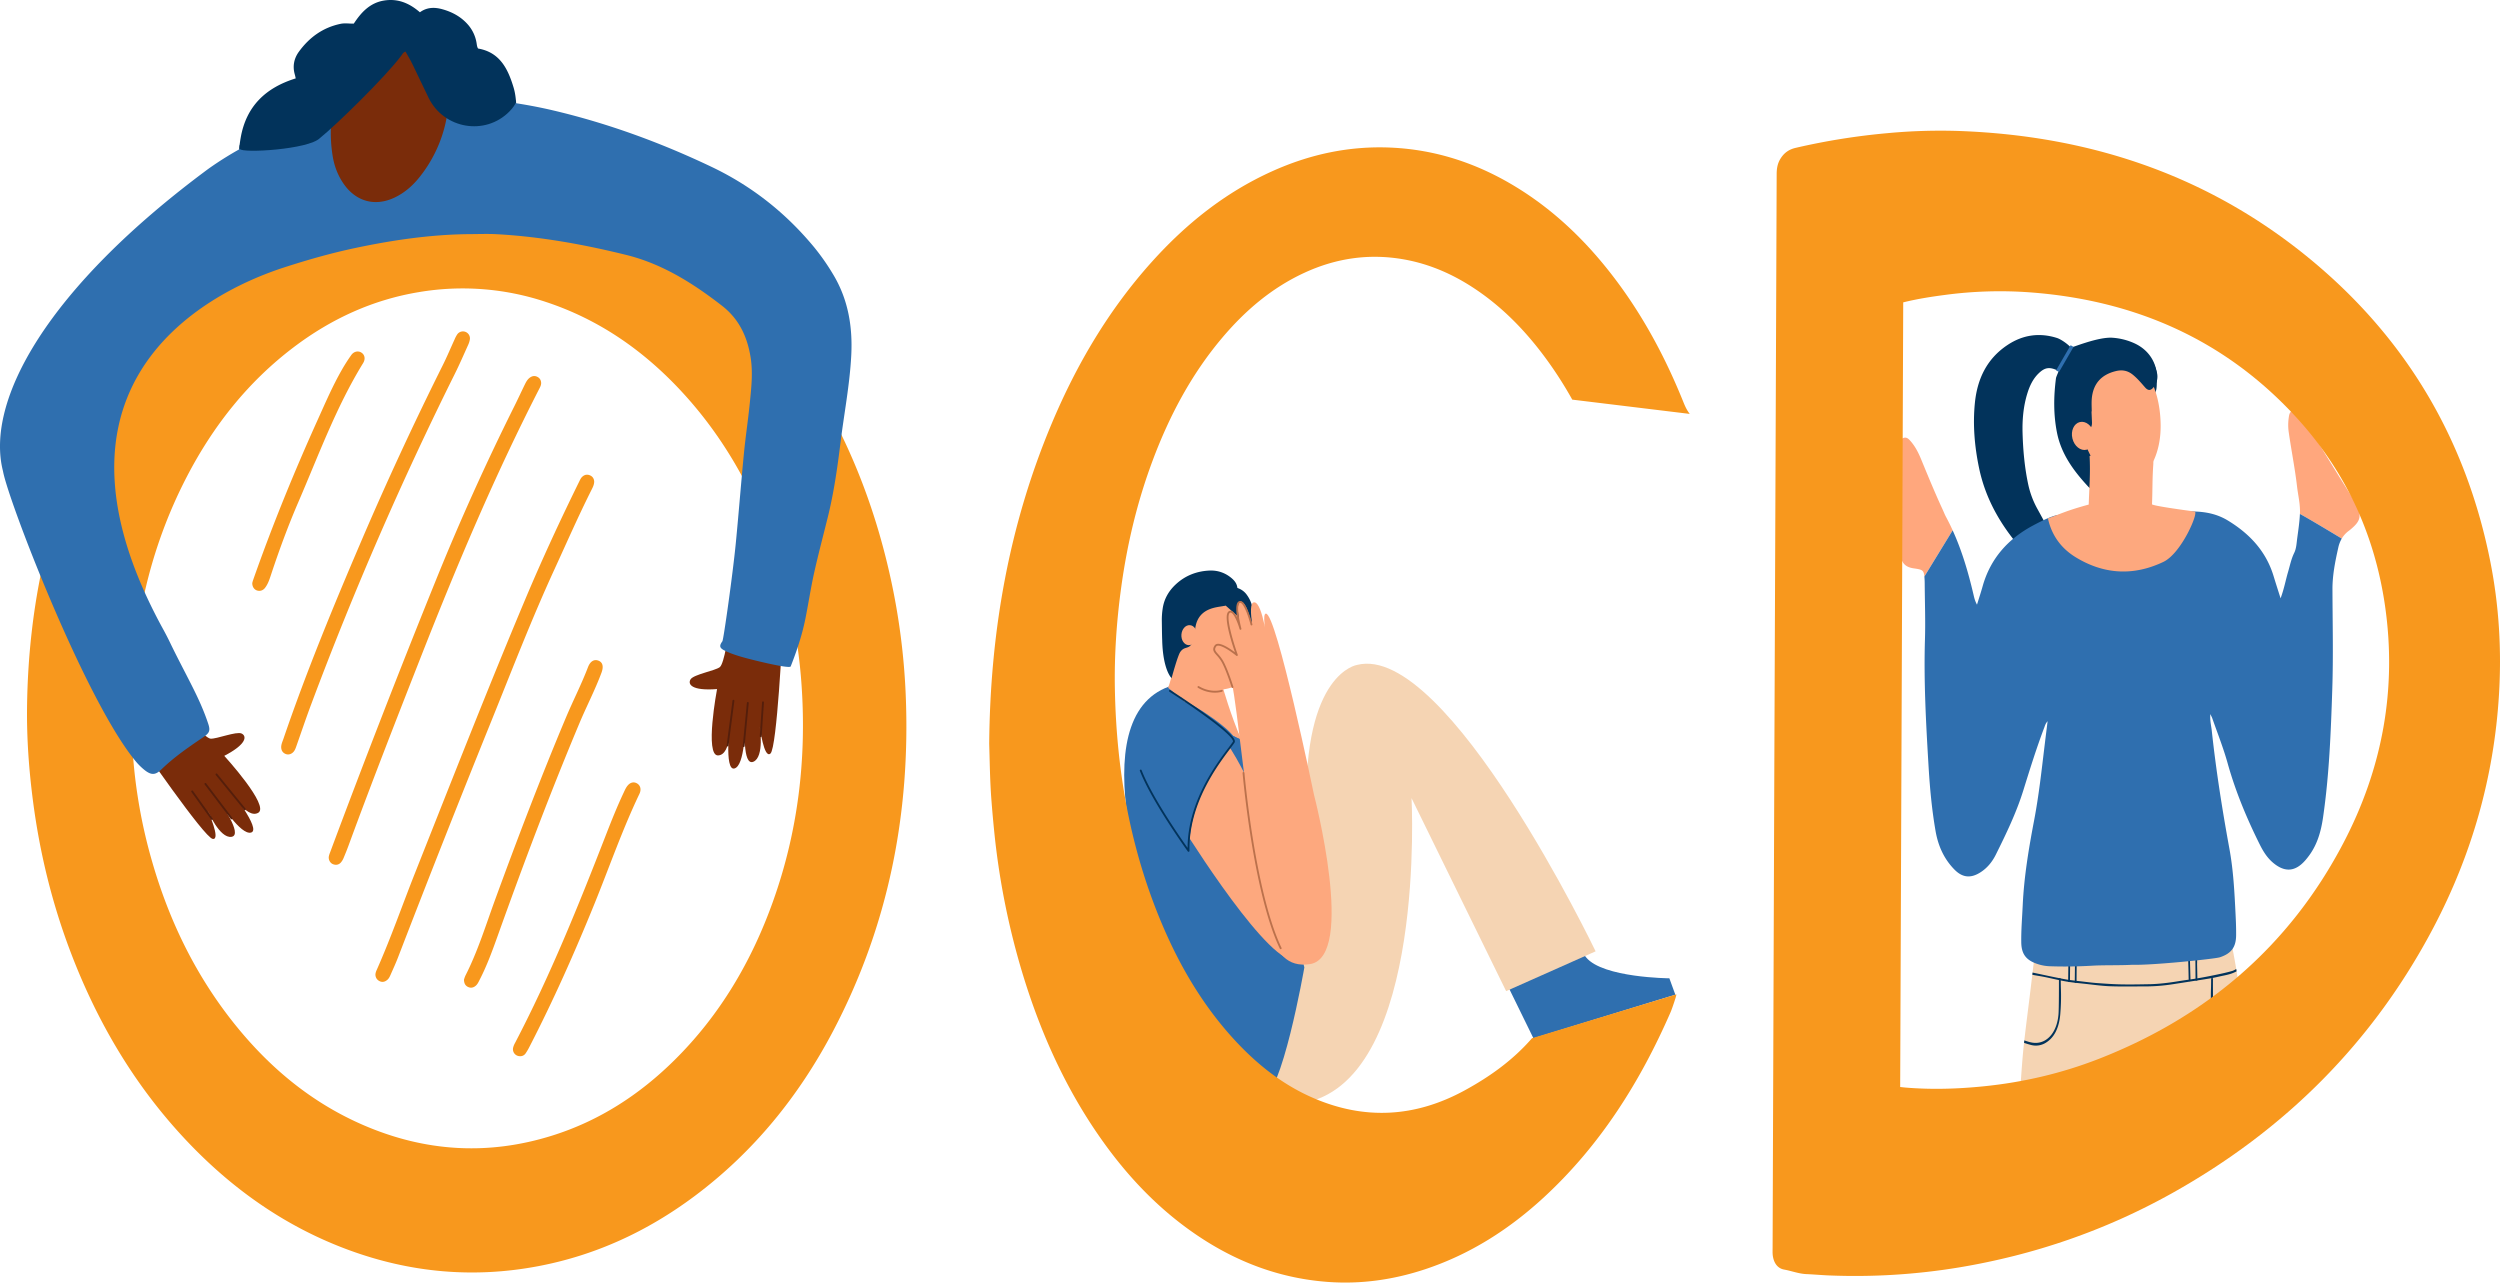
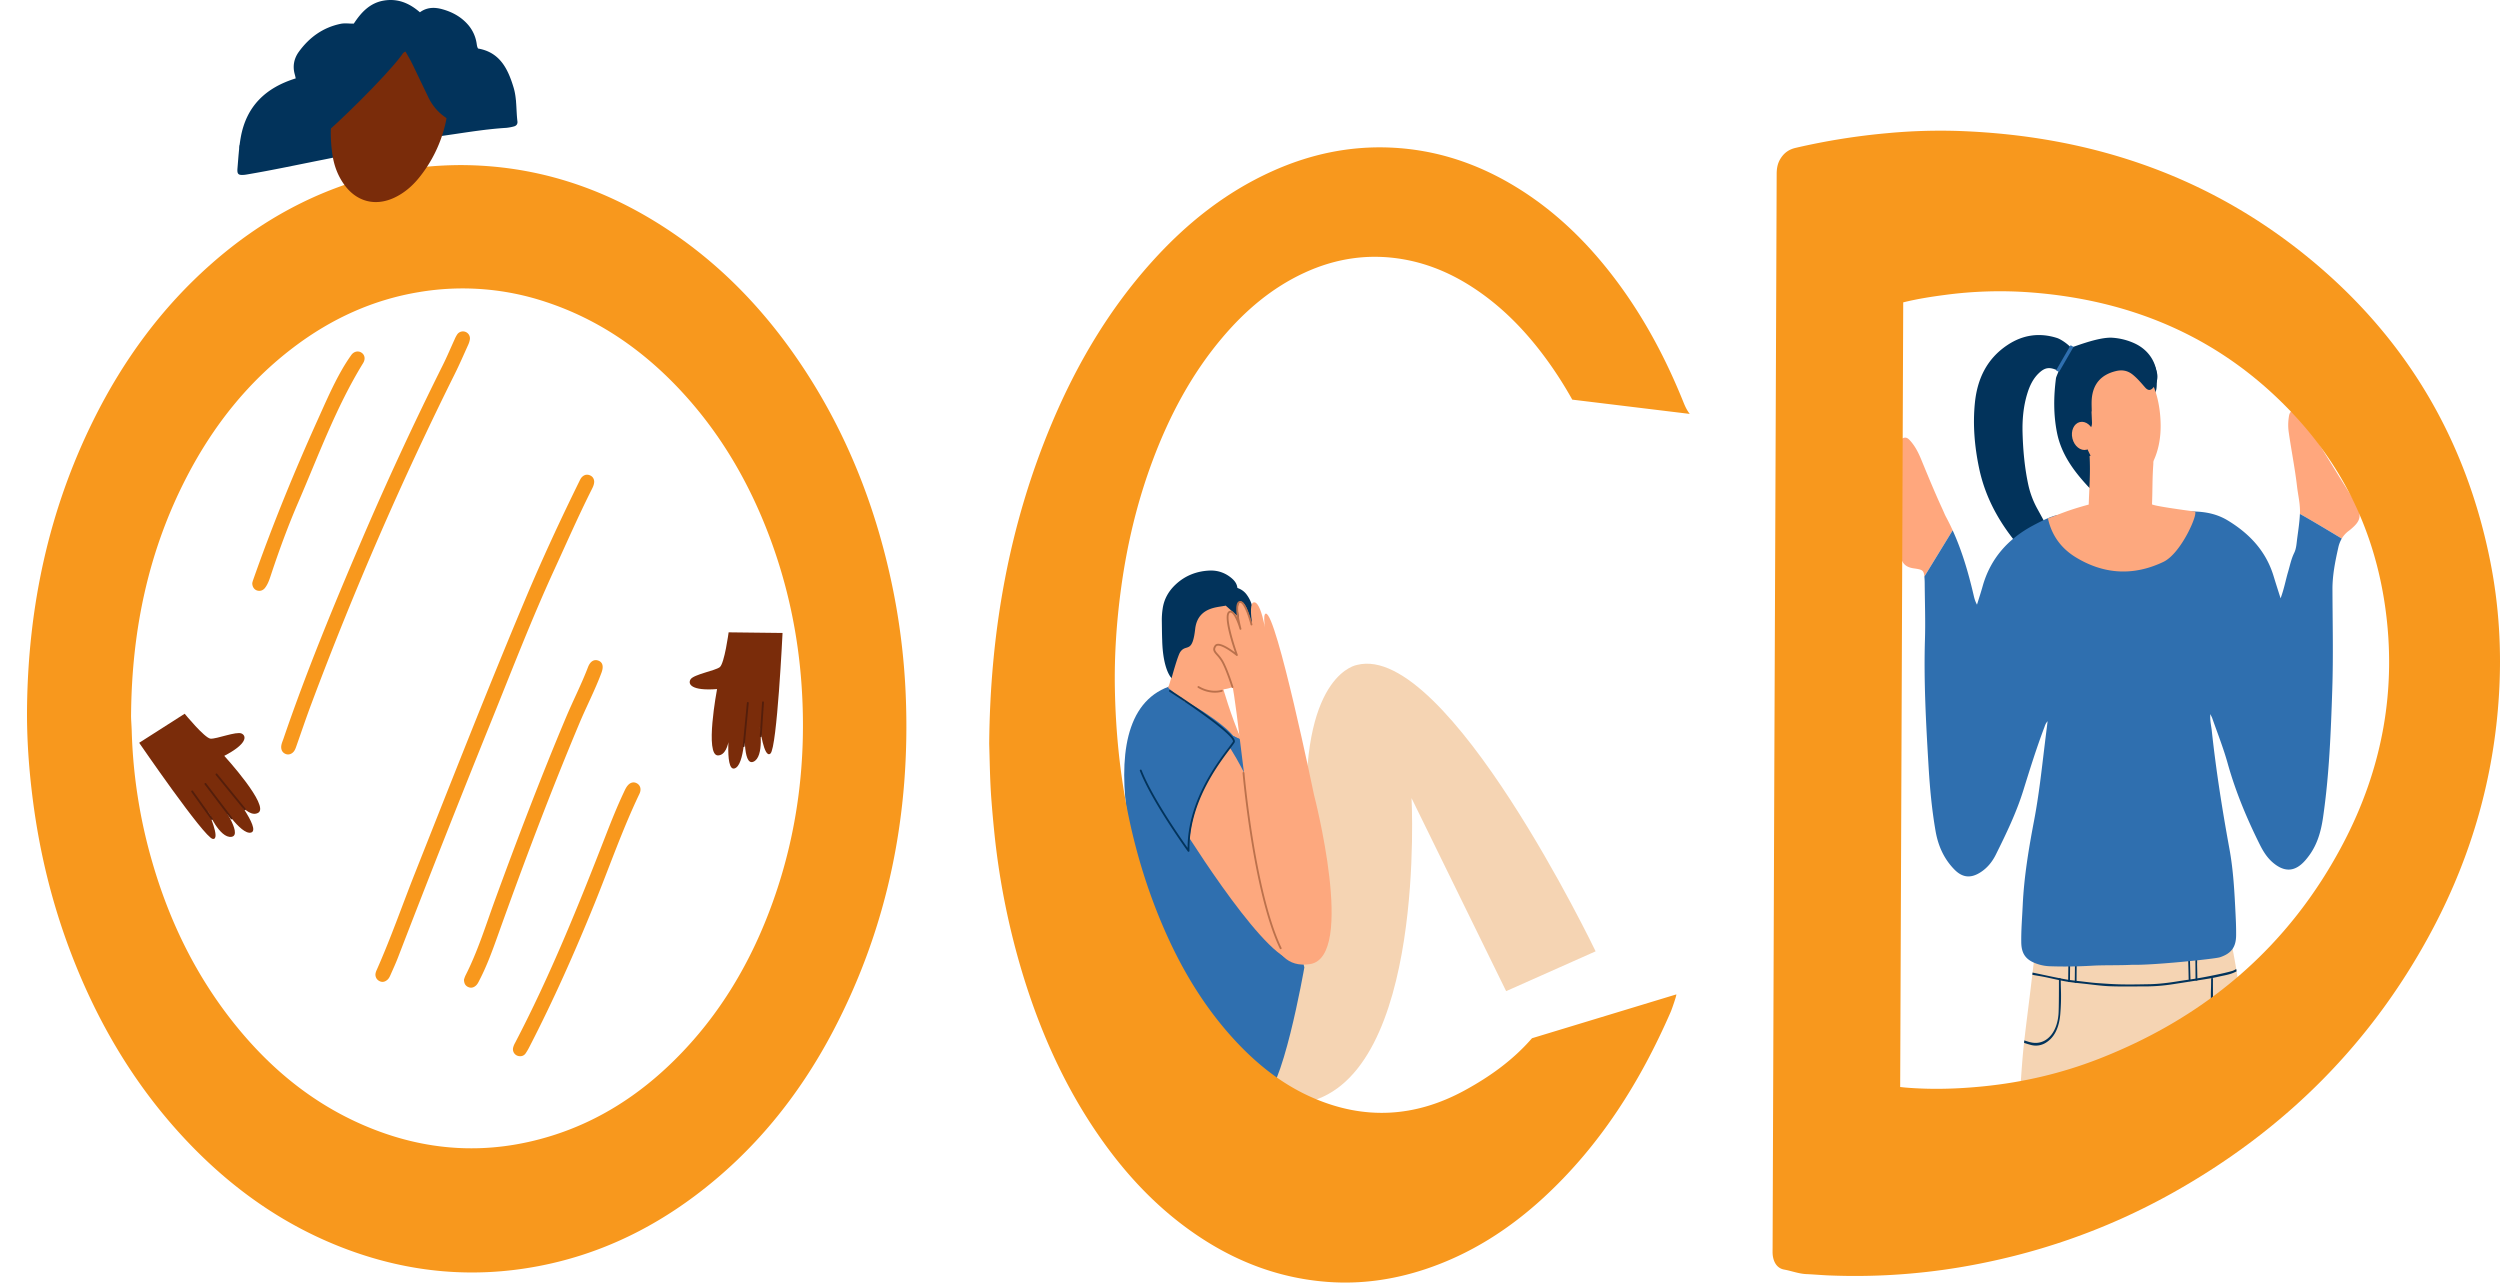
<svg xmlns="http://www.w3.org/2000/svg" viewBox="0 0 4449.893 2282.904">
  <defs>
    <style> .cls-1 { fill: #2f6faf; } .cls-2 { fill: #f5d4b3; } .cls-3 { fill: #fda87e; } .cls-4 { fill: #02335b; } .cls-5 { fill: #bb714c; } .cls-6 { fill: #ba704b; } .cls-7 { fill: #ba714c; } .cls-8 { fill: #f8981d; } .cls-9 { fill: #7a2c0a; } .cls-10 { fill: #541e0b; } .cls-11 { fill: #ffa77d; } .cls-12 { fill: none; } </style>
  </defs>
  <g id="Слой_2" data-name="Слой 2">
    <g id="Layer_1" data-name="Layer 1">
      <g>
        <g>
          <g>
            <g>
-               <path class="cls-1" d="M2776.264,1641.977s23.786,34.018,47.084,62.279c29.869,36.221,148.049,37.079,148.049,37.079l10.614,29.21-252.555,77.583-65.413-133.607Z" />
              <path class="cls-2" d="M2090.347,1175.238l-2.891,48.468s-95.445,11.709-76.776,175.311c18.679,163.607,103.318,611.594,315.759,562.931,212.444-48.655,186.032-541.353,186.032-541.353l168.397,343.606,159.262-70.881S2576.276,1143.224,2415.752,1183.461c0,0-96.305,13.593-90.255,257.323,0,0-111.692-69.949-162.627-227.805Z" />
              <path class="cls-1" d="M2321.69,1721.993s-40.792,234.248-75.99,232.477c0,0-67.823,3.276-145.054-183.074-77.23-186.35-176.653-514.881-4.765-553.752,0,0,86.156,103.177,124.88,98.486Z" />
              <path class="cls-3" d="M2176.965,1224.656s12.962,46.625,32.388,91.754c0,0-38.163-16.714-68.898-41.256-30.724-24.536-61.218-50.908-61.218-50.908s18.139-47.8,5.941-74.926Z" />
              <path class="cls-3" d="M2129.989,1031.538h0a74.22,74.22,0,0,0-48.717,92.972l15.938,51.038a74.219,74.219,0,0,0,92.966,48.728h0a74.221,74.221,0,0,0,48.725-92.974l-15.938-51.038A74.221,74.221,0,0,0,2129.989,1031.538Z" />
              <path class="cls-3" d="M2259.406,1478.427s-57.807-156.269-102.336-183.53c-58.297-35.68-61.938,162.141-61.938,162.141s145.947,238.74,204.148,252.086C2357.48,1722.47,2259.406,1478.427,2259.406,1478.427Z" />
              <g>
                <path class="cls-4" d="M2202.493,1046.455c-.897-8.328-5.909-13.969-12.034-18.749a56.003,56.003,0,0,0-24.157-11.197,59.216,59.216,0,0,0-13.686-.921c-23.005,1.091-43.35,9.097-60.17,24.921-12.396,11.661-20.548,25.863-22.97,43.036a129.511,129.511,0,0,0-1.491,20.403c.207,11.752.192,23.512.66,35.253,1.249,53.849,16.725,67.859,16.725,67.859s10.686-39.545,15.407-46.485c10.641-15.64,21.689,4.633,26.702-41.966,5.413-41.706,47.449-36.911,53.571-41.057.511-.347,43.201,39.849,44.693,35.791,7.11-19.341,5.827-37.799-6.64-54.827a32.528,32.528,0,0,0-14.098-11.036C2204.181,1047.139,2203.354,1046.805,2202.493,1046.455Z" />
                <path class="cls-4" d="M2082.457,1085.38c-.814,2.827,10.199,9.555,9.513,12.704-.536,2.459-1.49,5.605.515,7.166,3.199,2.492,8.595.855,10.676-2.708,1.807-3.093,3.352-6.345,5.257-9.373,6.18-9.822,15.023-15.388,26.656-16.54a86.119,86.119,0,0,1,16.402.135c7.235.661,14.489,1.177,21.747,1.492,7.162.31,13.667-2.015,19.723-5.71,1.804-1.101,3.397-2.283,2.501-4.834-.162-.459.187-1.083.243-1.636a16.508,16.508,0,0,0-2.124-10.348c-4.215-7.139-10.705-11.354-18.355-13.819a43.466,43.466,0,0,0-22.568-.889c-4.819,1.015-18.205-4.341-22.89-2.861-15.814,4.994-33.644,15.83-41.862,30.053C2085.092,1073.055,2085.261,1080.126,2082.457,1085.38Z" />
              </g>
              <path class="cls-1" d="M2109.608,1249.496c7.414-1.023,96.462,56.427,87.78,69.438-13.774,20.66-82.531,96.783-80.341,193.359,0,0-63.433-87.35-85.11-142.985C2010.263,1313.68,2066.783,1255.423,2109.608,1249.496Z" />
              <path class="cls-4" d="M2116.068,1516.064l.036-.012a1.666,1.666,0,0,0,1.133-1.617c-1.878-83.139,49.811-151.856,71.884-181.2,3.534-4.698,6.325-8.409,8.186-11.199a4.774,4.774,0,0,0,.583-3.753c-.966-4.617-7.5-11.993-19.975-22.55-9.645-8.162-22.799-18.182-39.096-29.78-27.717-19.725-55.321-37.437-55.597-37.613a1.666,1.666,0,0,0-1.798,2.806c30.46,19.52,110.175,73.348,113.204,87.82a1.628,1.628,0,0,1-.094,1.221c-1.808,2.712-4.574,6.389-8.076,11.045-21.811,28.996-72.273,96.084-72.602,177.977-12.937-18.234-63.206-90.519-81.834-138.328a1.666,1.666,0,0,0-3.105,1.209c21.506,55.198,84.67,142.487,85.306,143.362A1.666,1.666,0,0,0,2116.068,1516.064Z" />
              <path class="cls-3" d="M2338.844,1414.592s-66.743-323.59-85.633-322.388c-3.647.231-5.41,9.231,3.744,59.149,0,0-8.928-78.768-24.399-79.279-15.481-.517,4.379,80.188,4.379,80.188s-14.383-85.977-29.21-80.989,12.761,86.484,12.761,86.484-20.752-73.304-30.732-68.755c-9.975,4.538,11.341,76.234,11.341,76.234s-28.646-25.596-36.928-14.464c-8.274,11.13,18.82,22.615,28.547,65.169s27.056,232.029,44.347,311.886c17.296,79.847,12.923,201.054,94.765,188.216C2413.942,1703.162,2338.844,1414.592,2338.844,1414.592Z" />
              <path class="cls-5" d="M2280.061,1689.435a1.611,1.611,0,0,0,.227-.089,1.666,1.666,0,0,0,.78-2.224c-24.504-50.989-41.146-132.943-50.791-192.715-10.463-64.832-15.175-118.266-15.222-118.797a1.667,1.667,0,0,0-3.321.289c.047.533,4.768,54.068,15.248,119.016,9.681,59.997,26.403,142.296,51.082,193.65A1.666,1.666,0,0,0,2280.061,1689.435Z" />
              <path class="cls-6" d="M2175.069,1231.265c.123-.038.204-.065.244-.079a1.666,1.666,0,0,0-1.033-3.168l-.038.012h0c-.186.072-18.873,6.115-40.186-6.606a1.666,1.666,0,1,0-1.708,2.862C2153.957,1237.183,2172.626,1232.027,2175.069,1231.265Z" />
              <path class="cls-7" d="M2194.271,1224.533a1.666,1.666,0,0,0,1.094-2.087c-.389-1.244-9.612-30.646-17.951-45.657a67.968,67.968,0,0,0-9.322-12.587c-4.827-5.443-7.031-7.926-3.381-13.336a3.538,3.538,0,0,1,2.634-1.527c8.158-1.169,26.72,12.509,33.184,17.878a1.666,1.666,0,0,0,2.632-1.849c-6.145-16.977-20.845-63.257-15.15-73.398a2.622,2.622,0,0,1,1.828-1.485c5.397-1.09,12.938,16.484,16.57,29.312a1.667,1.667,0,0,0,3.213-.887c-2.64-9.813-8.54-36.909-4.197-44.335a2.818,2.818,0,0,1,1.704-1.458c5.134-1.31,13.777,19.171,18.84,38.897a1.666,1.666,0,1,0,3.228-.828,221.433,221.433,0,0,0-6.769-21.182c-5.708-14.848-10.982-21.427-16.124-20.116a6.048,6.048,0,0,0-3.757,3.005c-2.922,4.999-2.2,15.825-.624,25.853-4.343-8.601-8.53-12.378-12.744-11.527a6.006,6.006,0,0,0-4.073,3.12c-6.423,11.435,7.497,54.721,13.013,70.743-7.601-5.75-22.829-16.248-31.245-15.043a6.827,6.827,0,0,0-4.925,2.963c-5.095,7.552-1.235,11.902,3.651,17.411a65.114,65.114,0,0,1,8.902,11.994c8.172,14.71,17.588,44.73,17.683,45.031A1.666,1.666,0,0,0,2194.271,1224.533Z" />
            </g>
-             <ellipse class="cls-3" cx="2116.691" cy="1130.531" rx="17.827" ry="13.853" transform="translate(838.494 3161.466) rotate(-85.922)" />
          </g>
          <path class="cls-8" d="M2983.82,1769.974c.51,2.05-8.058,26.621-10.006,31.089-53.937,123.784-124.529,236.277-224.262,328.738-62.188,57.659-132.24,102.681-213.236,129.516-56.384,18.676-114.247,26.835-173.498,22.409-81.69-6.099-156.28-33.353-224.66-78.048-70.817-46.286-128.415-106.036-177.067-174.762-63.565-89.768-108.158-188.654-140.236-293.467a1335.332,1335.332,0,0,1-51.437-257.911q-2.54-25.382-4.529-50.805c-2.815-35.138-3.162-70.378-4.151-102.783,1.673-198.773,35.016-388.539,111.188-569.839,44.226-105.261,101.548-202.597,178.138-287.847,60.739-67.604,130.475-123.498,213.797-161.176,67.471-30.517,138.105-45.736,212.349-42.339,78.946,3.621,151.68,27.539,219.111,68.165,73.265,44.124,132.903,102.936,183.636,171.233,49.081,66.064,87.126,138.227,117.766,214.429,2.876,7.14,6.028,13.831,10.893,20.073.02.031.041.051.061.082l-209.095-25.407a703.981,703.981,0,0,0-43.787-68.828c-36.342-50.295-78.589-94.694-130.608-129.129-38.218-25.305-79.425-43.42-124.794-51.549-61.77-11.057-120.897-2.469-177.629,23.725-58.118,26.835-105.516,67.369-146.468,115.9-54.701,64.809-93.746,138.604-123.386,217.622-27.692,73.815-45.828,150.028-56.435,228.117-8.088,59.475-12.148,119.235-11.036,179.209,2.703,145.459,27.682,286.572,85.005,421.015,31.334,73.489,71.51,141.613,125.538,200.965,40.218,44.175,86.004,81.221,141.093,105.343,92.277,40.401,182.81,35.271,270.915-12.831,45.848-25.03,86.188-54.171,119.898-92.869Z" />
        </g>
        <g>
          <path class="cls-9" d="M1296.929,1125.527s-7.47,55.779-15.837,62.051c-8.368,6.276-46.331,12.948-51.835,21.504-5.508,8.558,1.211,21.014,47.076,17.433,0,0-22.604,119.332,1.947,118.126,24.549-1.207,21.253-62.361,21.253-62.361s-11.102,90.601,7.718,85.576c18.817-5.026,18.882-76.261,18.882-76.261s-5.131,72.675,14.808,64.29c19.937-8.389,11.509-62.103,11.509-62.103s7.3,57.825,18.96,47.467c11.661-10.361,21.488-214.582,21.488-214.582Z" />
          <g>
-             <path class="cls-10" d="M1296.179,1328.117a1.639,1.639,0,0,1-1.332.412,1.741,1.741,0,0,1-1.442-1.972l10.416-79.429a1.698,1.698,0,0,1,1.898-1.499,1.741,1.741,0,0,1,1.442,1.972l-10.416,79.429A1.764,1.764,0,0,1,1296.179,1328.117Z" />
            <path class="cls-10" d="M1324.842,1329.246a1.64,1.64,0,0,1-1.271.419,1.735,1.735,0,0,1-1.511-1.916l7.335-76.612a1.704,1.704,0,0,1,1.844-1.57,1.735,1.735,0,0,1,1.511,1.916l-7.335,76.612A1.767,1.767,0,0,1,1324.842,1329.246Z" />
            <path class="cls-10" d="M1355.129,1311.697a1.64,1.64,0,0,1-1.222.423,1.731,1.731,0,0,1-1.563-1.87l4.088-60.162a1.708,1.708,0,0,1,1.8-1.624,1.731,1.731,0,0,1,1.563,1.87l-4.088,60.162A1.77,1.77,0,0,1,1355.129,1311.697Z" />
          </g>
          <path class="cls-9" d="M328.709,1270.421s35.612,43.459,46.015,44.364c10.405.907,46.173-13.504,55.34-9.144,9.172,4.36,9.995,18.502-30.868,39.722,0,0,81.818,89.472,60.317,101.435-21.499,11.96-50.781-41.763-50.781-41.763s56.969,71.136,38.336,76.821c-18.631,5.682-56.058-54.831-56.058-54.831s42.489,59.057,21.142,62.479c-21.347,3.417-42.363-46.699-42.363-46.699s24.132,53.012,8.787,50.376c-15.348-2.638-130.839-171.023-130.839-171.023Z" />
          <g>
            <path class="cls-10" d="M435.63,1442.222a1.639,1.639,0,0,0,1.348-.354,1.747,1.747,0,0,0,.191-2.439l-50.524-62.003a1.692,1.692,0,0,0-2.399-.27,1.747,1.747,0,0,0-.191,2.439l50.524,62.003A1.754,1.754,0,0,0,435.63,1442.222Z" />
            <path class="cls-10" d="M411.86,1458.344a1.639,1.639,0,0,0,1.3-.316,1.741,1.741,0,0,0,.279-2.428l-46.427-61.238a1.697,1.697,0,0,0-2.391-.359,1.742,1.742,0,0,0-.279,2.428l46.427,61.238A1.756,1.756,0,0,0,411.86,1458.344Z" />
            <path class="cls-10" d="M376.91,1459.45a1.639,1.639,0,0,0,1.261-.287,1.738,1.738,0,0,0,.347-2.417l-35.038-48.974a1.701,1.701,0,0,0-2.382-.428,1.738,1.738,0,0,0-.347,2.417l35.038,48.974A1.76,1.76,0,0,0,376.91,1459.45Z" />
          </g>
          <path class="cls-8" d="M1057.646,857.206c-.133,5.978-2.709,10.575-4.997,15.136-23.324,46.508-44.202,94.159-65.917,141.422-40.636,88.446-75.601,179.262-112.076,269.443q-84.866,209.824-166.248,421.041c-3.994,10.367-8.664,20.474-13.132,30.651-1.431,3.261-2.923,6.581-5.68,9.002-4.219,3.705-8.89,5.056-14.209,2.4a12.745,12.745,0,0,1-6.889-13.871,25.088,25.088,0,0,1,1.895-5.636c25.357-56.995,45.747-115.97,68.733-173.91,64.136-161.667,127.546-323.634,194.906-483.981,30.14-71.746,62.817-142.409,97.198-212.242,1.408-2.861,2.708-5.766,5.081-7.978,4.218-3.93,9.084-4.797,14.258-2.396C1055.334,848.498,1057.415,852.634,1057.646,857.206Z" />
-           <path class="cls-8" d="M963.215,681.528c.083,3.293-1.119,6.155-2.6,9.038-80.156,155.954-148.131,317.315-212.176,480.462-43.544,110.924-86.91,221.906-127.977,333.784-2.736,7.455-5.691,14.835-8.796,22.143a29.669,29.669,0,0,1-4.823,8.127c-3.803,4.269-8.784,5.217-14.103,3.133-5.077-1.99-8.304-7.825-7.471-13.591a33.891,33.891,0,0,1,2.083-6.824q90.76-243.425,188.183-484.239,63.918-158.099,140.02-310.576c6.389-12.788,12.342-25.796,18.641-38.63,2.271-4.628,4.736-9.238,9.115-12.321,4.225-2.975,8.723-3.638,13.411-1.133C960.938,673.153,963.001,676.785,963.215,681.528Z" />
          <path class="cls-8" d="M500.492,1329.649c.149-5.294,2.442-10.005,4.104-14.869,40.598-118.858,88.47-234.836,137.855-350.2q68.23-159.386,145.657-314.499c7.46-14.898,13.872-30.325,20.831-45.478a54.974,54.974,0,0,1,4.959-9.458,12.435,12.435,0,0,1,22.447,9.05,38.532,38.532,0,0,1-3.251,10.145c-7.689,17.002-15.1,34.151-23.409,50.847q-142.614,286.564-254.994,586.375c-9.388,24.888-17.848,50.129-26.711,75.217-1.325,3.749-2.482,7.584-4.958,10.764-3.72,4.779-9.689,6.609-14.815,4.412C502.893,1339.678,500.558,1335.334,500.492,1329.649Z" />
          <path class="cls-8" d="M825.857,1743.896a48.604,48.604,0,0,1,2.467-7.114c22.264-43.715,36.554-90.58,53.336-136.444,39.736-108.596,80.896-216.624,125.723-323.221,12.629-30.031,27.558-59.035,39.184-89.52,4.147-10.875,11.216-14.646,18.84-11.569,7.486,3.022,9.256,10.483,5.155,21.498-11.384,30.577-26.49,59.514-39.107,89.548-52.176,124.207-99.638,250.24-145.016,377.085-9.636,26.936-19.334,53.866-32.462,79.371-1.998,3.881-3.7,7.979-7.067,10.935-4.292,3.767-9.15,4.68-14.301,2.037C827.906,1754.089,826.052,1749.836,825.857,1743.896Z" />
          <path class="cls-8" d="M924.941,1879.953a12.348,12.348,0,0,1-11.682-14.764,32.992,32.992,0,0,1,3.503-8.805c62.626-119.828,113.095-245.006,162.021-370.868,9.782-25.163,19.82-50.231,31.335-74.662,2.193-4.652,4.204-9.488,7.741-13.345,4.729-5.157,10.703-6.224,16.034-3.068,5.317,3.148,7.41,9.011,5.471,15.453a23.434,23.434,0,0,1-1.298,3.328c-30.501,63.838-53.613,130.729-80.21,196.178-35,86.126-72.709,170.974-115.31,253.596a99.142,99.142,0,0,1-7.206,12.292A11.323,11.323,0,0,1,924.941,1879.953Z" />
          <path class="cls-8" d="M449.034,1037.74c.277-1.021.674-2.964,1.325-4.818,34.358-97.841,73.56-193.714,116.239-288.171,13.241-29.304,25.996-58.856,42.053-86.772a305.217,305.217,0,0,1,16.656-26.068c4.689-6.518,12.154-7.876,17.772-4.414,6.145,3.787,7.879,11.317,3.214,18.902-47.867,77.841-79.071,163.518-115.082,246.91-18.258,42.279-34.174,85.524-48.661,129.277-2.743,8.285-5.368,16.719-10.777,23.746-3.865,5.021-9.556,6.487-14.834,4.494C452.12,1049.005,448.925,1044.108,449.034,1037.74Z" />
          <path class="cls-8" d="M1612.149,1236.97a1199.205,1199.205,0,0,0-26.917-207.839c-28.883-131.69-77.818-255.175-151.406-368.332-67.562-103.88-151.066-192.1-255.761-258.962-109.115-69.687-227.896-107.636-357.812-107.987-50.362.21-96.035,5.48-141.329,16.2-114.651,27.11-214.787,82.02-302.911,159.721-88.722,78.223-157.162,172.094-209.609,277.867-79.813,160.954-116.128,332.246-118.273,511.323-.668,55.722,3.382,111.233,10.545,166.544,12.022,92.639,34.06,182.744,67.312,269.993,48.237,126.591,116.238,240.98,210.058,339.079,80.731,84.404,174.362,149.703,284.215,190.217,109.903,40.544,222.649,50.803,337.799,28.923,102.121-19.395,194.235-62.073,277.51-124.147,105.283-78.473,186.094-178.025,247.062-293.866C1581.222,1648.371,1620.869,1447.905,1612.149,1236.97Zm-1378.842,34.854c1.337-151.466,31.137-292.163,99.357-423.553,46.96-90.445,108.815-168.728,190.364-230.42,66.604-50.372,140.581-84.404,223.088-97.989a467.604,467.604,0,0,1,225.193,17.482c94.868,31.217,174.112,86.458,241.694,159.331,69.777,75.247,120.448,162.316,156.534,258.201,32.285,85.766,51.121,174.478,57.296,265.955,8.859,131.43-6.565,259.634-50.991,383.85-38.141,106.625-94.359,202.149-175.12,282.095-62.174,61.532-133.767,108.087-217.491,134.425-114.781,36.096-227.477,28.853-337.5-19.025-94.479-41.105-170.7-105.823-233.863-186.601-65.916-84.304-111.439-179.077-141.02-281.754a928.699,928.699,0,0,1-36.345-231.472C234.175,1290.828,233.088,1279.327,233.307,1271.824Z" />
          <path class="cls-4" d="M526.357,139.547c-.511-2.236-.92-4.554-1.574-6.801-4.311-14.823-1.529-28.671,7.297-40.787,18.645-25.596,42.935-43.125,74.377-49.588,7.458-1.533,14.986-.19,23.263-.307,12.935-19.692,28.391-36.868,53.59-41.053,24.524-4.072,45.156,4.411,64.111,20.859,12.259-9.034,25.834-9.313,39.634-5.516,17.914,4.929,33.789,13.525,46.159,27.827a65.57,65.57,0,0,1,14.992,31.967c.626,3.495.727,7.118,2.789,10.235,39.014,6.71,53.247,36.537,63.179,69.45,5.88,19.487,4.367,40.227,6.839,60.332.557,4.533-1.841,7.766-6.234,8.867a78.055,78.055,0,0,1-13.974,2.567c-41.56,2.583-82.478,10.162-123.669,15.637-67.627,8.989-133.3,27.484-200.065,40.644-45.816,9.031-91.472,18.892-137.53,26.663-1.561.263-3.13.511-4.706.651-10.637.943-13.035-1.03-12.12-11.776,1.552-18.215,2.568-36.578,5.747-54.533C438.276,189.466,472.471,156.205,526.357,139.547Z" />
-           <path class="cls-1" d="M832.603,416.765c-67.56.909-134.064,10.655-200.061,24.628-41.876,8.866-82.978,20.476-123.711,33.605-64.897,20.918-483.917,162.077-217.963,645.847q6.187,11.253,11.76,22.826c12.976,27.012,27.184,53.448,40.605,80.255,10.498,20.969,20.178,42.317,27.505,64.639,4.038,12.3,1.85,16.334-8.998,23.667-25.95,17.543-51.789,35.271-74.39,57.235-10.492,10.195-17.669,10.593-29.24,1.783a109.551,109.551,0,0,1-18.459-18.525c-89.736-110.731-225.101-462.292-234.317-514.059C-26.533,713.839,83.006,513.412,371.511,300.061a610.618,610.618,0,0,1,142.812-74.821c19.323-7.101,38.286-15.187,57.513-22.56,6.633-2.543,13.557-4.331,20.375-6.373,2.658-.796,5.692-1.855,8.063-.087,6.32,4.713,12.687,2.162,19.292,1.095q70.926-11.455,141.909-22.553c22.47-3.54,45.092-2.739,67.597-1.081,52.57,3.871,104.701,10.868,156.112,23.009,97.522,23.031,191.022,57.291,281.437,100.375,72.047,34.331,133.07,82.749,183.726,144.476a400.79,400.79,0,0,1,32.005,45.895c27.297,44.757,35.536,93.743,32.839,145.372-2.724,52.136-12.738,103.335-19.123,154.999-5.51,44.586-11.799,89.052-22.618,132.733-8.214,33.164-17.001,66.2-24.418,99.544-6.036,27.133-10.088,54.705-15.621,81.959-5.865,28.89-15.24,56.744-26.004,84.159-1.976,5.032-74.116-12.895-90.008-17.778-9.477-2.912-18.903-6.014-27.736-10.526-8.944-4.568-9.816-8.221-3.861-16.422,2.071-2.852,18.456-119.084,23.87-174.485,5.182-53.028,9.253-106.165,14.406-159.196,2.922-30.068,7.466-59.975,10.491-90.034,2.745-27.277,5.881-54.663,1.427-82.079-5.937-36.533-20.592-67.946-50.697-91.337-51.781-40.233-106.568-74.795-170.871-90.657-75.45-18.612-151.793-32.449-229.541-36.78C867.508,415.939,850.033,416.765,832.603,416.765Z" />
          <path class="cls-9" d="M798.518,176.823c-1.45,44.578-17.099,95.656-52.712,139.618-12.108,14.946-26.511,27.304-44.078,35.508-33.906,15.834-67.278,7.039-89.14-23.464-11.081-15.46-17.68-32.932-20.608-51.527-10.388-65.987,4.741-126.196,42.583-180.704a133.952,133.952,0,0,1,43.481-39.942c38.648-22.261,78.322-11.919,101.019,26.617C794.007,108.301,798.669,136.298,798.518,176.823Z" />
          <path class="cls-4" d="M721.795,91.831c-4.359,1.227-5.74,4.837-7.803,7.597-28.219,37.743-114.594,122.218-144.497,146.349-20.259,20.456-139.125,27.275-142.439,19.353-13.477-32.221,163.217-92.235,164.365-101.146,5.84-45.333,28.789-80.097,64.604-106.903,37.009-27.7,80.644-29.707,117.576-5.788,29.116,18.858,43.13,46.692,46.119,80.587.904,10.25,101.02,39.17,98.82,49.376-.789,3.658-4.814,10.123-11.908,17.291-43.116,43.564-116.42,30.924-143.596-24.1-14.257-28.866-27.984-59.245-32.514-67.246C727.604,102.049,724.675,96.903,721.795,91.831Z" />
        </g>
        <g>
          <path class="cls-4" d="M3675.366,660.252c-6.128,2.844-9.997.505-13.966-1.273-13.681-6.13-21.774-4.904-32.509,5.397-10.365,9.946-16.221,22.595-20.356,36.059-7.097,23.112-9.139,46.943-8.436,70.939.899,30.702,3.706,61.248,10.152,91.371a157.916,157.916,0,0,0,16.435,43.427q12.701,23.034,24.885,46.352c6.104,11.625,5.646,14.252-3.986,22.631-6.612,5.752-13.328,11.45-20.462,16.52-7.859,5.585-10.861,5.256-17.57-1.874-42.273-44.923-74.195-95.695-86.942-156.927-7.918-38.036-11.261-76.47-7.443-115.294,4.233-43.044,21.295-79.086,58.265-103.604,27.201-18.039,56.696-22.284,87.961-12.375,9.571,3.034,33.007,20.011,28.941,27.972-2.896,5.669-6.267,11.101-9.534,16.574C3678.16,650.57,3675.106,654.79,3675.366,660.252Z" />
          <g>
            <path class="cls-2" d="M3997.961,1955.184c-4.62,2.99-9.263,6.179-14.105,8.077-14.013,5.495-28.369,8.127-42.777,10.019-34.128,4.485-68.337,6.731-102.579,8.022-16.84.635-33.673,1.495-43.889,1.953-34.7.53-62.777,1.313-90.854,1.28a263.198,263.198,0,0,1-71.157-10.074c-11.255-3.167-22.207-8.788-33.255-13.517-3.489-1.49-4.033-2.709-3.992-8.149.041-5.434.325-10.879.739-16.281,1.837-24.136,3.256-48.378,5.781-72.354q.416-3.947.854-7.889.238-2.21.488-4.425c3.086-27.491,6.727-54.849,10.058-82.285q2.101-17.304,4.147-34.624.227-1.903.459-3.812,1.292-10.774,2.624-21.538c.662-5.346,1.571-10.642,2.632-15.845,1.061-5.191,2.44-5.66,6.01-4.529a126.258,126.258,0,0,0,14.937,3.58q18.901,3.558,37.861,6.03c.991.138,1.978.259,2.964.381q4.364.546,8.734,1.026c.946.11,1.889.21,2.835.303q12.996,1.382,26.025,2.185a587.115,587.115,0,0,0,83.355-.629,438.824,438.824,0,0,0,77.77-12.877q5.312-1.415,10.601-2.979c.791-.232,1.578-.469,2.369-.712.226-.066.447-.138.673-.209.769-.232,1.541-.475,2.307-.717q4.069-1.274,8.113-2.676,1.547-.529,3.083-1.081a224.668,224.668,0,0,0,50.657-25.262c4.081-2.758,5.056-1.953,6.542,4.772q7.025,31.86,12.393,64.322.344,2.102.68,4.209,5.639,35.228,9.004,71.246c1.637,17.88,2.968,35.822,4.388,53.746q.171,2.21.347,4.414.721,8.979,1.493,17.941c1.885,21.632,2.817,43.352,3.356,65.133a59.638,59.638,0,0,0,.754,6.14C4000.896,1951.477,4000.475,1953.557,3997.961,1955.184Z" />
            <path class="cls-4" d="M3911.291,1745.1c-1.031.16-2.066.315-3.097.474a31.97,31.97,0,0,1-.24-3.641c-.007-.27-.007-.541-.011-.806q-.227-27.549-.373-55.098c-.007-1.368.022-2.747.118-4.11q1.547-.529,3.083-1.081c.085,1.114.041,2.284.044,3.42q.017,15.219.004,30.437c-.033.005-.07.005-.103.011.181,8.893.392,17.792.525,26.697C3911.262,1742.634,3911.276,1743.869,3911.291,1745.1Z" />
            <path class="cls-4" d="M3981.043,1728.88l-.976.513c-7.182,3.785-14.645,5.622-22.163,7.133-7.363,1.473-14.693,3.376-22.074,4.651-8.172,1.418-16.356,2.676-24.54,3.923-1.031.16-2.066.315-3.097.474-3.061.469-6.121.932-9.181,1.412-10.745,1.677-21.486,3.388-32.231,5.009a318.14,318.14,0,0,1-48.325,3.785c-20.914-.055-41.834.485-62.737-.304-15.273-.574-30.52-2.797-45.771-4.441-4.576-.496-9.152-.96-13.728-1.473q-1.591-.174-3.183-.359-4.33-.513-8.657-1.125c-1.046-.149-2.096-.309-3.142-.474-1.198-.188-2.392-.381-3.585-.59q-4.796-.836-9.584-1.821-1.63-.331-3.26-.673c-8.498-1.782-16.977-3.763-25.478-5.5-5.973-1.219-11.976-2.085-17.96-3.194-1.319-.243-2.643-.524-3.951-.888q.227-1.903.459-3.812c15.809,3.283,31.599,6.769,47.419,9.909.828.166,1.656.331,2.484.491q3.26.645,6.528,1.258c2.318.441,4.639.828,6.967,1.175q1.575.24,3.157.458,4.292.588,8.594,1.07,1.58.19,3.168.364c3.186.364,6.372.717,9.559,1.098,9.089,1.092,18.182,2.251,27.29,2.907,14.149,1.015,28.313,2.03,42.477,2.306,16.559.326,33.126.017,49.689-.303,17.128-.337,34.187-2.4,51.215-5.18,7.252-1.181,14.519-2.201,21.782-3.266q1.58-.24,3.16-.469c2.196-.331,4.391-.662,6.587-1.01,1.094-.171,2.192-.347,3.286-.53,1.094-.177,2.184-.359,3.279-.546,11.839-2.03,23.649-4.447,35.451-6.929,7.906-1.666,15.809-3.492,23.645-5.76a29.907,29.907,0,0,0,6.749-3.498Q3980.707,1726.772,3981.043,1728.88Z" />
            <path class="cls-4" d="M3994.782,1858.285c-2.136.651-4.277,1.258-6.424,1.793a33.223,33.223,0,0,1-26.447-4.298c-14.719-9.197-23.013-25.963-25.249-49.415a372.625,372.625,0,0,1-1.183-47.617c.133-3.972.141-7.95.218-11.928a29.551,29.551,0,0,1,.211-4.987c0-.011.004-.022.004-.033.381-1.815,2.066-2.041,2.735-.425.107.265.211.529.307.805a6.778,6.778,0,0,1,.004,1.859c0,9.208-.067,49.79.747,60.802,2.232,30.31,18.097,50.645,39.557,51.462a45.683,45.683,0,0,0,15.173-2.433Q3994.607,1856.081,3994.782,1858.285Z" />
            <path class="cls-4" d="M3667.105,1806.365c-2.236,23.452-10.53,40.218-25.245,49.415a33.23,33.23,0,0,1-26.451,4.298c-4.251-1.065-8.472-2.389-12.682-3.807q.238-2.21.488-4.425c6.993,2.422,13.994,4.739,21.294,4.458,21.461-.816,37.321-21.152,39.557-51.462.795-10.83.747-50.259.743-60.322v-.48a6.767,6.767,0,0,1,.007-1.859c.096-.276.2-.541.307-.805a2.179,2.179,0,0,1,.174-.342c.828.166,1.656.331,2.484.491a2.028,2.028,0,0,1,.074.276.111.111,0,0,1,.007.033,17.25,17.25,0,0,1,.207,3.36c0,.546-.008,1.092.004,1.627.078,3.978.085,7.955.214,11.928A371.276,371.276,0,0,1,3667.105,1806.365Z" />
            <path class="cls-4" d="M3898.909,1744.526c-.318.817-.817,1.97-1.286,2.019-.521.061-1.419-.794-1.578-1.539a15.48,15.48,0,0,1-.248-1.594,32.614,32.614,0,0,1-.159-3.459c-.037-8.91-1.102-44.279-1.412-53.718.791-.232,1.578-.469,2.369-.712.226-.066.447-.138.673-.209.107.877.148,1.787.174,2.67q.776,27.325,1.501,54.645c.004.099.007.204.015.314A4.261,4.261,0,0,1,3898.909,1744.526Z" />
            <path class="cls-4" d="M3684.88,1701.665q-.194,21.384-.447,42.751c-.011.982-.022,1.969-.033,2.952-.004.237-.007.474-.018.712-1.046-.149-2.096-.309-3.142-.474.007-.977.022-2.212.037-3.647.122-11.139.44-34.227.44-40.682,0-.629-.004-1.252.011-1.881a14.757,14.757,0,0,1,.214-2.571c.991.138,1.978.259,2.964.381C3684.965,1699.999,3684.887,1700.903,3684.88,1701.665Z" />
            <path class="cls-4" d="M3696.194,1745.85c-.004.64-.004,1.197-.004,1.666a17.353,17.353,0,0,1,.03,2.047q-1.591-.174-3.183-.359a25.399,25.399,0,0,1-.018-3.145c.004-.188.004-.381.007-.574.133-13.119.399-38.359.614-45.255.946.11,1.889.21,2.835.303.037.817.018,1.65.022,2.466C3696.516,1710.039,3696.231,1736.493,3696.194,1745.85Z" />
          </g>
          <path class="cls-11" d="M4188.26,938.542a89.023,89.023,0,0,1-7.308,6.192,46.233,46.233,0,0,0-12.736,13.932c-24.989-15.098-58.885-35.393-74.466-43.867.03-.573.06-1.136.081-1.709.603-15.963-3.418-31.674-5.237-47.506-3.659-31.724-9.982-63.036-14.505-94.63a90.88,90.88,0,0,1-.402-26.256c.794-5.388,1.086-11.791,7.65-13.761,6.544-1.97,10.403,2.855,13.831,7.278a153.16,153.16,0,0,1,11.691,16.626c26.909,46.219,55.658,91.313,83.714,136.819a83.002,83.002,0,0,1,5.508,10.615C4202.906,918.166,4200.966,926.992,4188.26,938.542Z" />
          <path class="cls-4" d="M3834.807,701.184c-4.584,1.434-5.415-2.316-7.805-3.611-5.487,1.782-9.108,6.183-13.137,9.959-43.811,41.06-72.559,90.52-83.46,149.916-.778,4.239-1.006,8.747-4.512,11.832-4.393,1.543-7.14-1.118-9.517-3.694-25.44-27.56-47.351-57.322-54.934-95.07-6.499-32.353-6.115-64.994-1.835-97.625.515-3.927,24.337-56.914,24.352-53.632,1.194,1.001,50.156-20.13,76.56-18.067a112.576,112.576,0,0,1,39.149,10.08c26.584,12.39,41.507,37.184,39.546,66.53C3838.676,685.841,3839.664,694.524,3834.807,701.184Z" />
          <path class="cls-3" d="M3700.575,717.054c-.304-14.959,3.473-36.37,12.674-56.743a72.972,72.972,0,0,1,18.174-24.952c16.43-14.57,37.355-16.872,56.584-6.126,12.474,6.971,22.011,17.08,29.871,28.828,16.604,24.817,24.767,52.571,27.209,82.001,1.925,23.204.558,46.261-7.156,68.551-4.485,12.96-10.696,24.927-20.509,34.726-17.385,17.36-40.276,20.133-61.252,7.384-14.008-8.514-24.232-20.692-32.261-34.709C3707.665,787.652,3700.562,756.895,3700.575,717.054Z" />
          <path class="cls-11" d="M3475.659,944l-50.351,82.226c-1.075-11.419-3.79-12.434-18.506-14.505-14.344-2.01-20.889-8.122-24.296-22.396a78.098,78.098,0,0,1-1.779-17.812c-.271-50.683.673-101.365-.895-152.038a239.797,239.797,0,0,1,1.297-28.669c.422-4.755,1.99-9.71,7.338-11.399,5.549-1.759,9.067,2.091,12.213,5.679,8.253,9.409,13.892,20.426,18.627,31.895,12.303,29.865,24.557,59.75,38.108,89.082,2.171,4.704,4.031,9.58,6.473,14.133Q3470.206,931.957,3475.659,944Z" />
          <path class="cls-1" d="M4168.216,958.666c-24.989-15.098-58.885-35.393-74.466-43.867-.673,14.525-2.895,29.01-4.825,43.475-1.156,8.675-1.518,18.074-5.247,25.663-5.388,10.937-7.609,22.527-10.966,33.906-4.373,14.877-7.087,30.227-13.379,47.164-4.684-14.877-8.625-26.96-12.294-39.123-13.389-44.45-42.49-75.612-81.482-99.355-18.516-11.278-38.128-15.39-59.086-16.053a96.35,96.35,0,0,0-24.657,2.433c-16.415,3.719-33.745,5.8-49.426-1.558-12.857-6.031-23.713-3.197-34.991,2.101a40.48,40.48,0,0,0-15.823,12.441c-.379-.193-.748-.393-1.135-.58-11.379-5.468-23.572-7.338-36.026-7.589-24.668-.513-49.345-1.347-73.772.603-4.966-7.67-39.042,10.092-52.04,17.068-44.631,23.934-75.833,58.935-89.674,108.371-2.885,10.303-6.252,20.466-9.962,32.518-3.94-7.268-5.106-13.168-6.463-18.958-9.127-38.901-20.326-77.049-36.841-113.327l-50.351,82.226c.171,1.839.302,3.961.432,6.393.111,1.99.131,3.991.151,5.981.221,33.122,1.458,66.273.462,99.365-2.262,75.089,1.87,149.957,6.333,224.835,2.322,39.022,5.83,77.954,12.555,116.524,4.564,26.186,14.938,49.597,33.805,68.686,13.942,14.123,28.558,15.621,45.395,5.136,12.575-7.831,21.602-18.958,28.085-32.006,18.456-37.142,36.509-74.496,48.884-114.252,11.731-37.685,23.411-75.391,37.454-112.312,1.196-3.156,1.88-6.514,5.78-10.846-1.97,15.943-3.709,29.734-5.378,43.546-5.358,44.34-10.203,88.75-18.576,132.667-9.559,50.17-18.013,100.491-20.355,151.656-1.005,21.914-2.885,43.797-2.563,65.751.292,20.717,8.474,31.493,28.025,38.238a76.384,76.384,0,0,0,22.245,4.272c25.532.915,51.065.503,76.567-.985,20.305-1.176,48.944-.379,69.248-1.515.462-.025.87-.059,1.245-.099,34.043,1.283,147.478-10.412,156.261-13.354,20.135-6.725,28.558-17.682,28.829-38.871.161-12.354-.352-24.738-.955-37.092-1.91-39.052-3.84-78.185-10.896-116.695-12.796-69.872-23.874-139.965-31.473-210.581-.955-8.957-3.498-17.852-2.543-29.604,1.829,3.951,2.784,5.609,3.397,7.378,9.368,26.718,19.823,53.075,27.442,80.366,14.012,50.14,33.956,97.897,57.126,144.398,6.101,12.223,13.198,23.693,23.854,32.609,20.758,17.37,39.394,15.963,57.196-4.463,2.362-2.704,4.584-5.529,6.715-8.424,14.857-20.185,21.3-43.465,24.848-67.811,11.018-75.561,13.933-151.766,16.435-227.88,1.96-59.408.513-118.926.332-178.384-.081-25.361,4.956-49.939,10.444-74.456A53.872,53.872,0,0,1,4168.216,958.666Z" />
          <path class="cls-4" d="M3722.787,732.405c.281,6.374.594,12.747.831,19.123.201,5.428-.749,10.219-6.156,13.21-5.053,2.795-8.585.4-13.099-1.888-10.214-5.176-15.109-14.022-18.426-23.964-8.204-24.588-3.965-48.071,7.824-70.435,12.741-24.17,32.382-41.283,56.876-52.762,25.355-11.882,53.023-5.293,72.544,16.739a67.809,67.809,0,0,1,16.238,31.548,29.22,29.22,0,0,1-5.782,24.808c-5.354,6.843-9.957,7.102-15.648.597-6.829-7.808-13.46-15.713-21.567-22.328-9.077-7.406-18.798-9.284-30.185-6.541-25.979,6.257-40.641,22.469-42.958,49.182-.652,7.517-.1,15.138-.1,22.712Q3722.983,732.404,3722.787,732.405Z" />
          <path class="cls-3" d="M3781.958,859.614a38.183,38.183,0,0,1-4.64-.879c-1.926-.553-3.776-1.504-3.8-3.921-.031-3.138,2.246-4.133,4.724-3.999,20.153,1.097,32.161-10.874,42.219-26.059a46.488,46.488,0,0,1,2.665-3.929c1.327-1.615,3.025-2.663,5.164-1.609,2.789,1.374,2.399,3.661,1.567,6.07C3824.122,841.906,3799.775,859.82,3781.958,859.614Z" />
          <path class="cls-8" d="M4432.526,999.015c-41.987-210.681-143.684-387.065-306.95-526.417-183.511-156.631-399.007-230.786-638.457-239.45a1012.892,1012.892,0,0,0-126.757,3.799,1194.199,1194.199,0,0,0-164.08,26.206c-12.092,2.804-20.748,8.916-27.231,19.511-5.298,8.645-6.625,17.631-6.664,27.392-1.206,319.334-2.503,638.668-4.172,1053.749-.794,221.99-1.94,539.726-3.056,857.462-.02,4.785-.281,9.64.422,14.344,1.78,12.032,8.102,22.014,20.104,24.175,13.269,2.382,25.955,7.479,39.585,8.062,13.55.573,27.07,1.849,40.63,2.382a1133.652,1133.652,0,0,0,231.379-14.304c133.431-22.255,259.675-65.63,377.847-131.501,201.835-112.503,359.141-269.265,466.849-474.418,67.861-129.26,107.105-266.963,116.061-412.738C4452.952,1157.355,4448.217,1077.773,4432.526,999.015Zm-697.121,885.859c-65.71,25.623-133.934,41.525-204.188,48.672-46.551,4.734-93.113,6.162-139.774,2.242-2.352-.201-4.684-.493-9.207-.975q2.714-699.187,5.418-1396.605c25.583-6.343,50.341-10.123,75.19-13.369a736.077,736.077,0,0,1,149.323-4.544c184.456,13.52,344.133,81.914,471.332,218.472,88.961,95.515,142.609,208.942,161.527,338.091,21.873,149.354-4.362,291.108-74.164,424.198C4074.833,1684.154,3927.249,1810.056,3735.405,1884.874Z" />
          <path class="cls-3" d="M3830.469,897.736c4.922,3.129,56.66,10.138,76.002,12.74,7.657,1.03-23.406,74.21-55.652,89.623-53.186,25.422-105.92,22.522-156.286-8.298-25.897-15.847-42.717-39.072-49.311-69.127-.24-1.093,0,1.932,0,0,23.277-8.168,31.588-13.348,72.61-24.577.995-30.465,3.245-55.956,1.52-86.193,17.782-8.643,36.004-8.036,54.186-6.592,12.703,1.009,25.345,2.866,37.981,4.59a56.9,56.9,0,0,1,11.56,2.911c9.266,3.352,10.347,5.027,9.636,14.963C3830.924,852.808,3831.524,873.009,3830.469,897.736Z" />
          <line class="cls-12" x1="3475.669" y1="943.99" x2="3475.659" y2="944" />
          <rect class="cls-1" x="3649.415" y="635.315" width="51.717" height="6.032" transform="translate(1281.743 3499.47) rotate(-59.938)" />
          <ellipse class="cls-3" cx="3707.96" cy="775.904" rx="19.699" ry="25.35" transform="translate(-78.353 897.664) rotate(-13.661)" />
        </g>
      </g>
    </g>
  </g>
</svg>